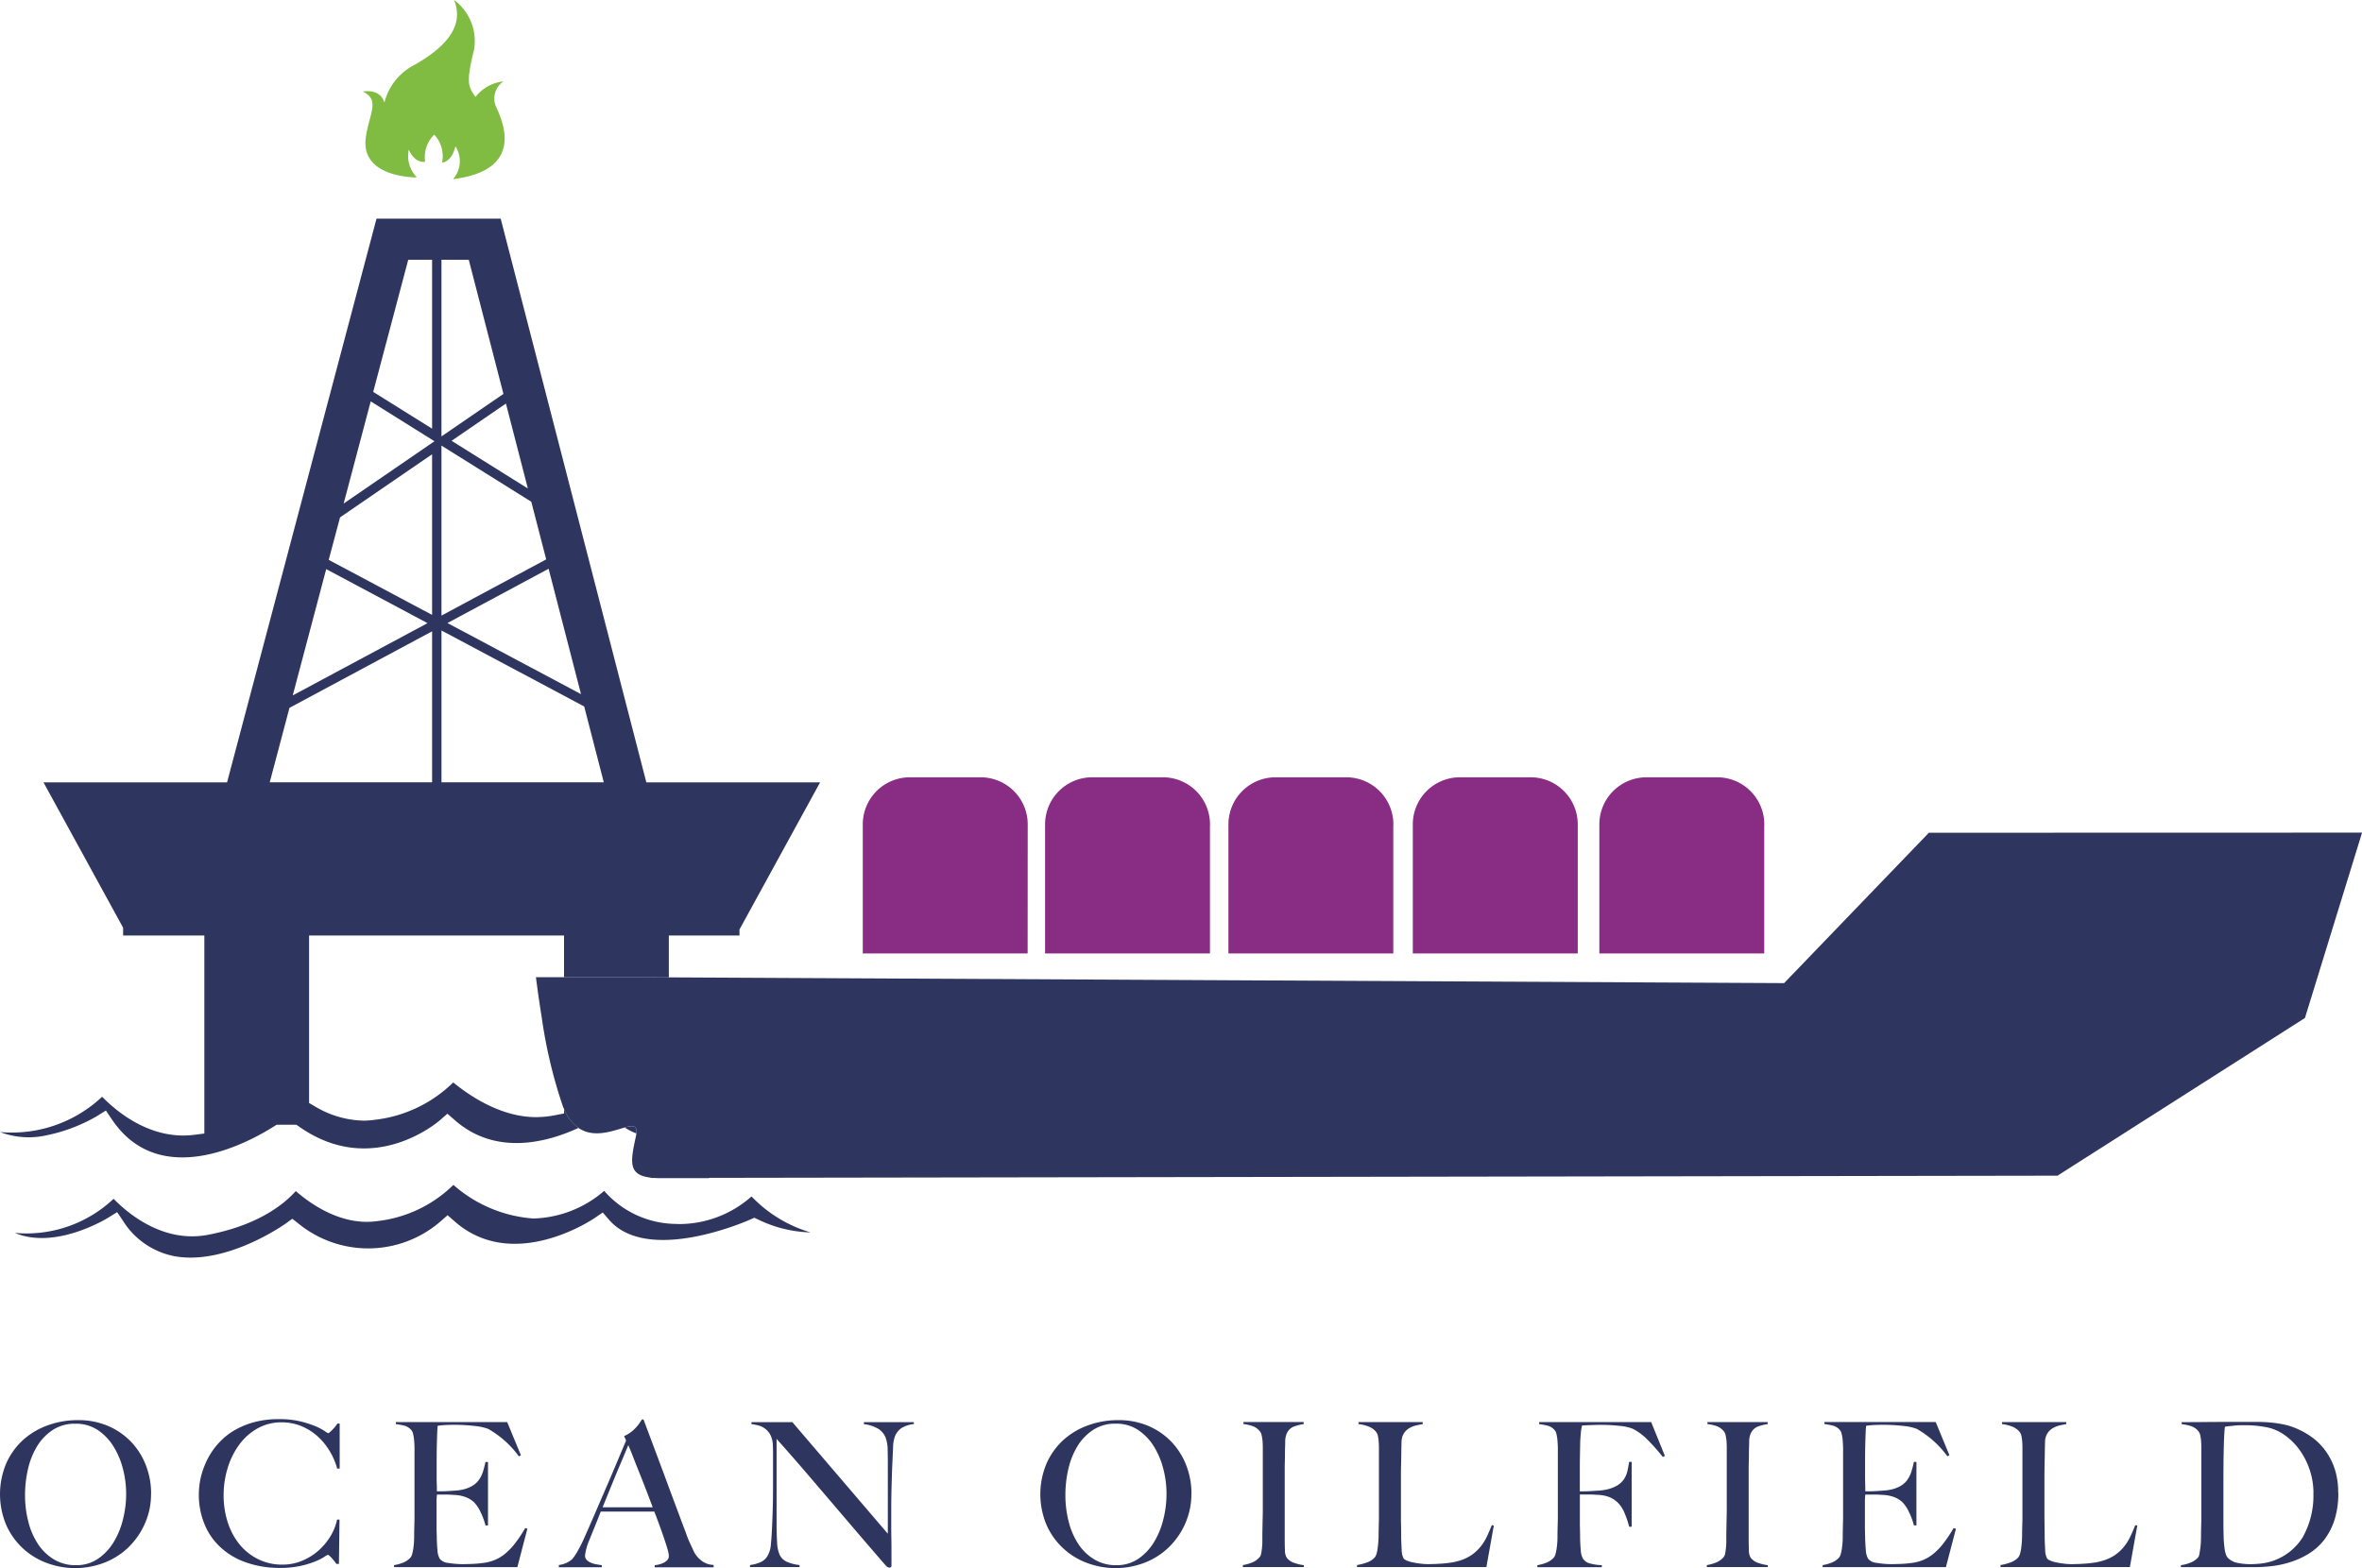
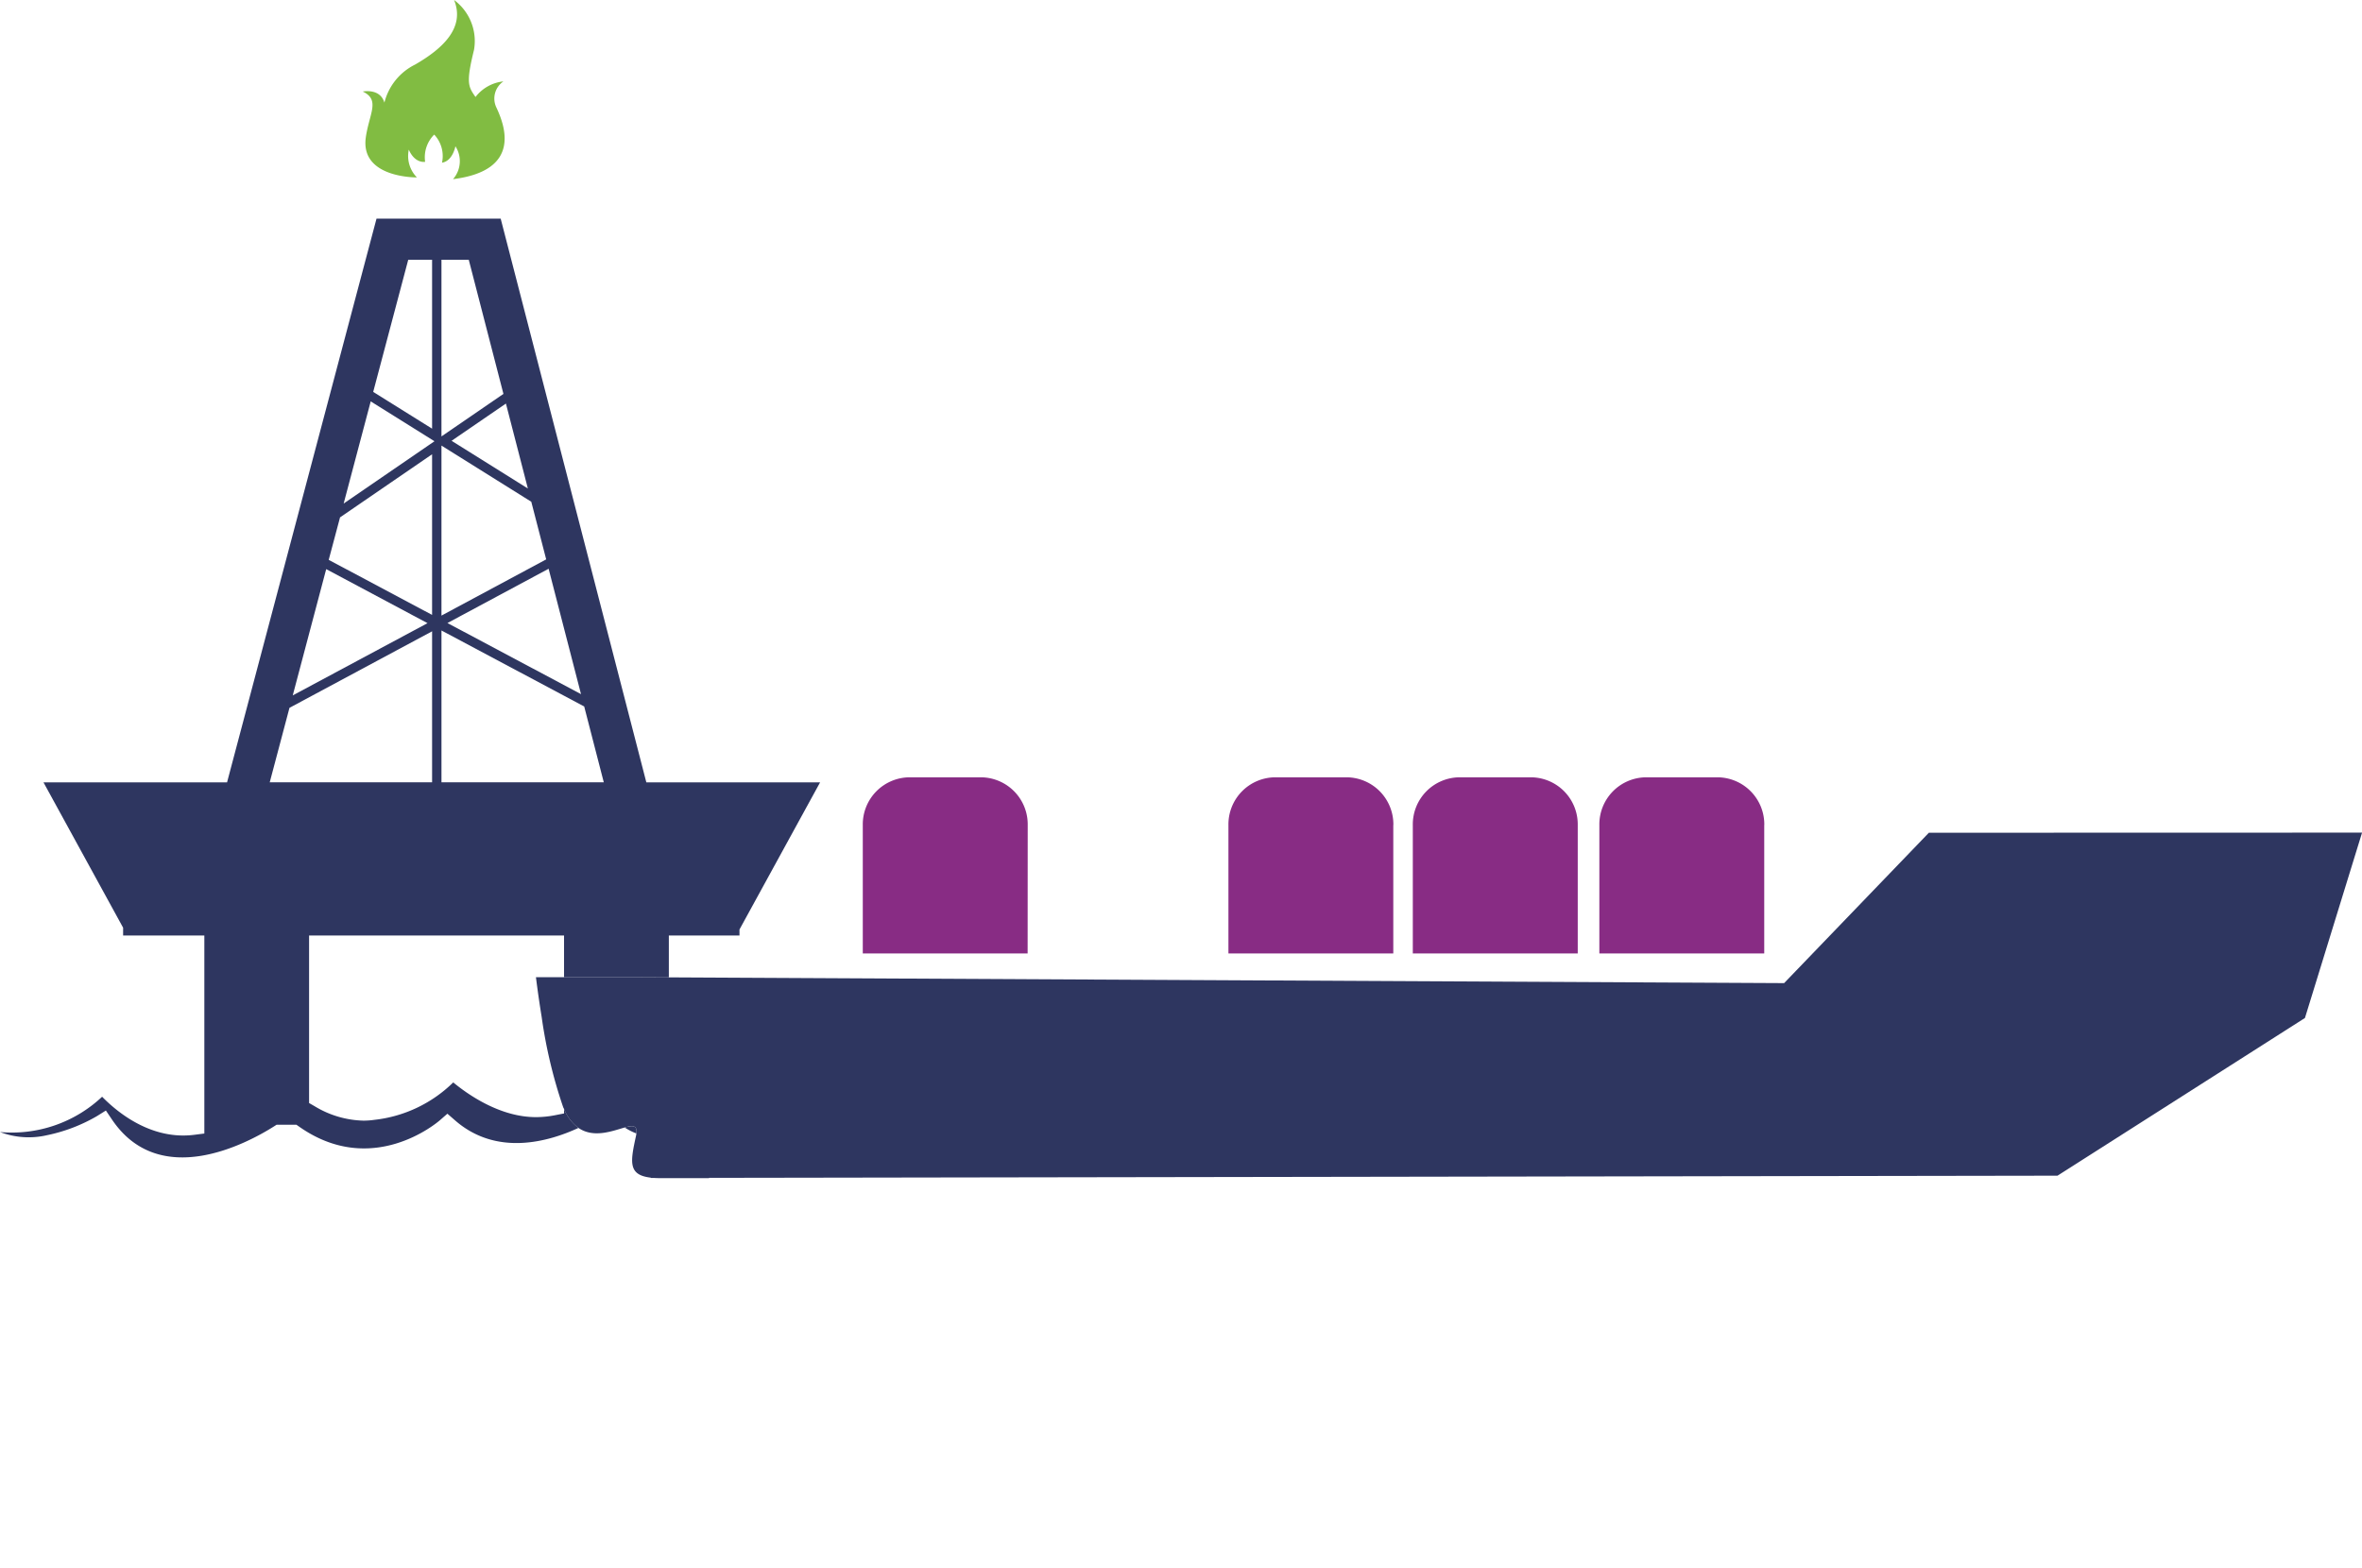
<svg xmlns="http://www.w3.org/2000/svg" width="188.055" height="124.877" viewBox="0 0 188.055 124.877">
  <g id="Group_15415" data-name="Group 15415" transform="translate(17858 22102)">
    <path id="Path_75156" data-name="Path 75156" d="M283.246,10.938c-.476,3.271,4.066,3.2,4.066,3.2a2.428,2.428,0,0,1-.645-2.21c.493,1.132,1.3.97,1.3.97a2.541,2.541,0,0,1,.723-2.17,2.492,2.492,0,0,1,.62,2.239c.861-.138,1.067-1.309,1.067-1.309a2.173,2.173,0,0,1-.189,2.619c5.546-.689,4.082-4.341,3.462-5.685a1.647,1.647,0,0,1,.551-2.1,3.224,3.224,0,0,0-2.224,1.243c-.572-.826-.773-1.1-.118-3.757A4.068,4.068,0,0,0,290.271.01c.894,2.2-.892,3.866-3.1,5.141a4.63,4.63,0,0,0-2.447,3.032C284.382,7.011,283,7.3,283,7.3c1.409.668.52,1.742.245,3.637Z" transform="translate(-18112.119 -22102.01)" fill="#81bc42" />
    <path id="Path_75157" data-name="Path 75157" d="M21.473,215.491l1.572-5.931L34.4,203.466v12.026H21.473Zm4.5-16.974,8.063,4.3L23.305,208.57l2.663-10.053Zm1.092-4.12,7.334-5.03v12.791l-8.23-4.383.9-3.377Zm2.448-9.241,5.077,3.173-7.231,4.961,2.154-8.134ZM32.5,173.878h1.9v13.45L29.711,184.4ZM35.146,203.4l11.364,6.051,1.559,6.038H35.147V203.4Zm0-14.724,7.151,4.472,1.187,4.59-8.338,4.476V188.679Zm0-14.8h2.173L40.08,184.56l-4.934,3.385Zm6.88,18.218-6.074-3.8,4.326-2.966,1.747,6.763Zm4.23,16.375-10.634-5.662,8.055-4.323,2.58,9.986ZM44.906,241.5v.361l-.72.142a7.926,7.926,0,0,1-1.524.151c-2.831,0-5.376-1.771-6.579-2.765a10.615,10.615,0,0,1-6.276,2.981,6.045,6.045,0,0,1-.869.064,7.822,7.822,0,0,1-3.886-1.146l-.446-.257v-13.34h20.3v3.325H50.73l2.519.012v-3.337h5.624v-.479l6.419-11.719H51.457L39.86,170.6H29.976l-11.9,44.893H3.459L9.8,227.07v.62h6.467v15.77l-.779.1c-3.448.449-6.159-1.8-7.36-3.03A10.477,10.477,0,0,1,0,243.341a6.432,6.432,0,0,0,3.733.254A13.175,13.175,0,0,0,7.7,242.083l.729-.455.481.713c3.819,5.668,10.831,1.861,12.888.56l.218-.139H23.6l.231.161c5.81,4.079,10.983-.339,11.2-.529l.587-.513.589.513c3.313,2.913,7.465,1.723,9.849.618A3.468,3.468,0,0,1,44.91,241.5Z" transform="translate(-17857.998 -22255.191)" fill="#2e3660" />
    <path id="Path_75158" data-name="Path 75158" d="M487.39,878.981a4.758,4.758,0,0,0,.927.472C488.409,878.795,488.024,878.8,487.39,878.981Z" transform="translate(-18295.652 -22891.191)" fill="#2e3660" />
    <path id="Path_75159" data-name="Path 75159" d="M529.039,649.789l-11.524,11.975-88.8-.458-2.519-.013H418.14s.161,1.353.452,3.146a38.686,38.686,0,0,0,1.719,7.216c.019.048.043.078.063.124a3.449,3.449,0,0,0,1.146,1.514c1.225.845,2.728.235,3.686-.032.634-.179,1.018-.186.927.473a1.3,1.3,0,0,1-.016.142c-.46,2.117-.674,3.17,1.17,3.381l-.016.023h.268c.167.011.349.016.549.016h3.835v-.024l3.835-.006h.042l103.481-.167,19.7-12.558,4.548-14.761-34.487.009Z" transform="translate(-18233.469 -22685.473)" fill="#2e3660" />
    <g id="Group_15337" data-name="Group 15337" transform="translate(-17857.998 -22102)">
-       <path id="Path_75160" data-name="Path 75160" d="M828.517,610.4a3.75,3.75,0,0,0-3.7-3.8h-5.731a3.751,3.751,0,0,0-3.7,3.8v10.228h13.126V610.4Z" transform="translate(-732.182 -544.699)" fill="#882c84" />
      <path id="Path_75161" data-name="Path 75161" d="M971.587,610.4a3.75,3.75,0,0,0-3.7-3.8h-5.732a3.75,3.75,0,0,0-3.7,3.8v10.228h13.126V610.4Z" transform="translate(-860.653 -544.699)" fill="#882c84" />
      <path id="Path_75162" data-name="Path 75162" d="M1115.4,610.4a3.749,3.749,0,0,0-3.7-3.8h-5.732a3.751,3.751,0,0,0-3.7,3.8v10.228H1115.4Z" transform="translate(-989.787 -544.699)" fill="#882c84" />
      <path id="Path_75163" data-name="Path 75163" d="M1260.95,610.4a3.75,3.75,0,0,0-3.7-3.8h-5.732a3.75,3.75,0,0,0-3.7,3.8v10.228h13.127V610.4Z" transform="translate(-1120.484 -544.699)" fill="#882c84" />
      <path id="Path_75164" data-name="Path 75164" d="M686.315,610.4a3.75,3.75,0,0,0-3.7-3.8h-5.732a3.75,3.75,0,0,0-3.7,3.8v10.228h13.125Z" transform="translate(-604.493 -544.699)" fill="#882c84" />
    </g>
-     <path id="Path_75165" data-name="Path 75165" d="M64.34,927.743a7.684,7.684,0,0,1-5.851-2.632,8.97,8.97,0,0,1-5.635,2.2,10.759,10.759,0,0,1-6.367-2.677,10.288,10.288,0,0,1-6.074,2.885c-2.8.4-5.283-1.35-6.477-2.392-.928,1.04-2.964,2.7-6.942,3.474-3.539.7-6.351-1.616-7.563-2.86a10.1,10.1,0,0,1-7.862,2.717c3.206,1.356,7.229-1.087,7.443-1.218l.7-.436.465.687a6.221,6.221,0,0,0,4.134,2.828c4.146.732,8.778-2.574,8.825-2.608l.522-.38.511.4a8.788,8.788,0,0,0,11.285-.183l.569-.5.57.5c4.63,4.071,10.884-.1,11.149-.282l.635-.433.5.58c3.12,3.6,11.117.036,11.2,0l.361-.163.361.167a10.075,10.075,0,0,0,4.123,1,10.592,10.592,0,0,1-4.7-2.864,8.694,8.694,0,0,1-5.89,2.2Z" transform="translate(-17868.387 -22932.275)" fill="#2e3660" />
-     <path id="Path_75166" data-name="Path 75166" d="M13.779,1113.43a6.182,6.182,0,0,0-.4-2.215,5.658,5.658,0,0,0-1.155-1.869,5.583,5.583,0,0,0-1.837-1.291,6,6,0,0,0-2.446-.477,6.951,6.951,0,0,0-2.382.409,5.9,5.9,0,0,0-1.974,1.168,5.61,5.61,0,0,0-1.337,1.859,6.321,6.321,0,0,0-.027,4.86,5.62,5.62,0,0,0,1.291,1.859,5.7,5.7,0,0,0,1.909,1.2,6.462,6.462,0,0,0,4.647-.009,5.723,5.723,0,0,0,1.924-1.237,5.953,5.953,0,0,0,1.3-1.892,5.755,5.755,0,0,0,.482-2.373Zm-1.987.018a8.289,8.289,0,0,1-.25,2.02,6.393,6.393,0,0,1-.745,1.823,4.316,4.316,0,0,1-1.242,1.323,3.029,3.029,0,0,1-1.759.514,3.29,3.29,0,0,1-1.768-.468,3.947,3.947,0,0,1-1.268-1.237A5.757,5.757,0,0,1,4,1115.65a8.435,8.435,0,0,1-.259-2.1,9.246,9.246,0,0,1,.232-2.06,6.1,6.1,0,0,1,.722-1.822,4.086,4.086,0,0,1,1.25-1.305,3.183,3.183,0,0,1,1.805-.5,3.135,3.135,0,0,1,1.778.5,4.254,4.254,0,0,1,1.259,1.315,6.328,6.328,0,0,1,.755,1.8,7.952,7.952,0,0,1,.25,1.973Zm17-2.005v-3.592h-.178a3,3,0,0,1-.209.278c-.078.091-.15.173-.218.241s-.133.127-.191.178a.255.255,0,0,1-.118.072,1.368,1.368,0,0,1-.287-.177,4.631,4.631,0,0,0-.741-.387,8.316,8.316,0,0,0-1.2-.382,7.135,7.135,0,0,0-1.687-.177,7.4,7.4,0,0,0-1.909.224,6.561,6.561,0,0,0-1.524.6,5.22,5.22,0,0,0-1.168.872,5.7,5.7,0,0,0-.837,1.041,5.843,5.843,0,0,0-.472.923,6.554,6.554,0,0,0-.292.873,5.374,5.374,0,0,0-.141.787,5.958,5.958,0,0,0-.041.659,6.149,6.149,0,0,0,.45,2.383,5.118,5.118,0,0,0,1.292,1.859,5.758,5.758,0,0,0,2.046,1.2,7.941,7.941,0,0,0,2.692.427,7.189,7.189,0,0,0,1.591-.155,7.034,7.034,0,0,0,1.168-.35,4.518,4.518,0,0,0,.741-.367,1.239,1.239,0,0,1,.286-.168c.05,0,.146.073.287.223a4.531,4.531,0,0,1,.4.5h.2l.046-3.533h-.191a4.327,4.327,0,0,1-.537,1.341,4.922,4.922,0,0,1-.964,1.146,4.7,4.7,0,0,1-1.3.8,3.989,3.989,0,0,1-1.567.3,4.208,4.208,0,0,1-1.924-.436,4.435,4.435,0,0,1-1.478-1.178,5.365,5.365,0,0,1-.937-1.755,6.976,6.976,0,0,1-.328-2.164,7.336,7.336,0,0,1,.313-2.128,6.2,6.2,0,0,1,.9-1.85,4.579,4.579,0,0,1,1.455-1.318,3.875,3.875,0,0,1,1.968-.5,4.072,4.072,0,0,1,1.518.286,4.538,4.538,0,0,1,1.283.787A5.116,5.116,0,0,1,27.97,1110a5.359,5.359,0,0,1,.624,1.441l.195-.013Zm14.949,4.778-.178-.045a10.947,10.947,0,0,1-.777,1.173,5.088,5.088,0,0,1-.778.828,3.291,3.291,0,0,1-.832.522,3.549,3.549,0,0,1-.951.25c-.309.041-.6.068-.887.078s-.517.018-.7.018a6.93,6.93,0,0,1-1.187-.095,1,1,0,0,1-.687-.323,1.579,1.579,0,0,1-.187-.682c-.027-.3-.045-.628-.054-.969,0-.1,0-.237-.008-.4s-.01-.319-.01-.487v-1.924a4.8,4.8,0,0,1,.033-.659h.737c.108,0,.218,0,.322.009l.4.023a2.8,2.8,0,0,1,.845.178,2.045,2.045,0,0,1,.614.368,2.8,2.8,0,0,1,.555.818,5.419,5.419,0,0,1,.39,1.059h.2v-5.055h-.2a8.34,8.34,0,0,1-.212.809,2.414,2.414,0,0,1-.323.635,1.7,1.7,0,0,1-.518.464,2.623,2.623,0,0,1-.8.3,3.223,3.223,0,0,1-.518.073l-.628.041c-.209.013-.4.018-.554.018h-.318v-.177c0-.1,0-.232-.008-.41s-.01-.4-.01-.681v-1.028q0-1.057.028-1.864c.014-.531.032-.886.054-1.054a4.074,4.074,0,0,1,.522-.059c.241-.013.474-.023.695-.023a14.352,14.352,0,0,1,1.8.1,4.01,4.01,0,0,1,1.01.227,7.741,7.741,0,0,1,2.437,2.183l.163-.082-1.092-2.646H33.263v.159a5.976,5.976,0,0,1,.709.135,1.1,1.1,0,0,1,.513.331.69.69,0,0,1,.15.31,3.413,3.413,0,0,1,.082.491c.013.181.028.372.032.577s0,.4,0,.591v5c0,.305-.013.587-.018.842s-.009.463-.009.613c0,.169-.005.341-.014.519s-.032.346-.054.505a3.8,3.8,0,0,1-.086.422.789.789,0,0,1-.132.287,1.531,1.531,0,0,1-.568.4,3.187,3.187,0,0,1-.746.209v.159h9.816l.8-3.064Zm10.134,3.064v-.159a1.632,1.632,0,0,0,.237-.033,1.93,1.93,0,0,0,.382-.113,1.2,1.2,0,0,0,.354-.228.484.484,0,0,0,.15-.369,2.03,2.03,0,0,0-.087-.472c-.059-.218-.146-.486-.25-.8s-.228-.664-.367-1.05-.291-.787-.45-1.2H49.578c-.159.405-.313.8-.463,1.164s-.3.741-.45,1.115a4.145,4.145,0,0,0-.337,1.218.479.479,0,0,0,.128.346,1.033,1.033,0,0,0,.328.223,1.819,1.819,0,0,0,.436.131c.155.028.3.05.442.073v.159h-3.42v-.177a1.924,1.924,0,0,0,1.059-.463,3.642,3.642,0,0,0,.373-.532,12.032,12.032,0,0,0,.622-1.233c.222-.5.478-1.078.755-1.719s.559-1.3.854-1.978.587-1.364.878-2.055.559-1.332.813-1.932l-.159-.355a2.477,2.477,0,0,0,.523-.3,2.774,2.774,0,0,0,.409-.368,2.821,2.821,0,0,0,.3-.369c.077-.118.141-.213.186-.286h.127q.5,1.33.946,2.524l.859,2.3q.408,1.111.795,2.142c.259.687.509,1.373.768,2.046a7.838,7.838,0,0,0,.328.828c.1.219.214.469.346.746a2.072,2.072,0,0,0,.146.222,1.854,1.854,0,0,0,.3.332,1.8,1.8,0,0,0,.454.3,1.7,1.7,0,0,0,.641.145v.191H53.874Zm-2.1-9.72c-.063.141-.154.359-.278.659s-.277.663-.459,1.091-.382.91-.6,1.45-.459,1.124-.713,1.755h3.991c-.182-.482-.363-.964-.55-1.447s-.368-.941-.546-1.386-.341-.85-.482-1.219-.268-.668-.364-.9Zm22.733-1.668v-.159H70.529v.159a2.856,2.856,0,0,1,1.178.391,1.457,1.457,0,0,1,.568.731,2.922,2.922,0,0,1,.146.924q.014.586.013,1.228v5.452l-7.6-8.885H61.578v.159a4.048,4.048,0,0,1,.541.1,1.6,1.6,0,0,1,.517.24,1.547,1.547,0,0,1,.418.463,1.933,1.933,0,0,1,.223.764c.013.309.017.573.017.787v1.955c0,.719,0,1.391-.013,2.014s-.032,1.169-.054,1.628c-.023.609-.055,1.133-.1,1.569a2.148,2.148,0,0,1-.286,1,1.245,1.245,0,0,1-.609.5,3.114,3.114,0,0,1-.772.2v.159h3.946v-.159a3.353,3.353,0,0,1-1.032-.269,1.163,1.163,0,0,1-.555-.55,2.739,2.739,0,0,1-.2-.982q-.041-.655-.041-1.474v-6.77q1.092,1.221,2.068,2.355c.649.755,1.318,1.541,2,2.337s1.391,1.633,2.141,2.509,1.578,1.841,2.487,2.887a.437.437,0,0,0,.292.163.165.165,0,0,0,.117-.041.144.144,0,0,0,.041-.1v-1.041c0-.387,0-.773-.009-1.164s-.009-.774-.009-1.146V1114.8q0-1.078.028-2.014c.019-.623.032-1.169.055-1.628.022-.491.041-.954.063-1.387a2.687,2.687,0,0,1,.146-.892,1.417,1.417,0,0,1,.555-.691,2.427,2.427,0,0,1,.955-.3Zm22.1,5.533a6.181,6.181,0,0,0-.4-2.215,5.674,5.674,0,0,0-1.154-1.869,5.586,5.586,0,0,0-1.838-1.291,6,6,0,0,0-2.446-.477,6.954,6.954,0,0,0-2.382.409,5.9,5.9,0,0,0-1.974,1.168,5.623,5.623,0,0,0-1.337,1.859,6.315,6.315,0,0,0-.028,4.86,5.608,5.608,0,0,0,1.292,1.859,5.7,5.7,0,0,0,1.908,1.2,6.463,6.463,0,0,0,4.647-.009,5.72,5.72,0,0,0,1.924-1.237,5.953,5.953,0,0,0,1.3-1.892,5.755,5.755,0,0,0,.482-2.373Zm-1.986.018a8.244,8.244,0,0,1-.251,2.021,6.421,6.421,0,0,1-.745,1.822,4.328,4.328,0,0,1-1.241,1.323,3.029,3.029,0,0,1-1.759.514,3.29,3.29,0,0,1-1.768-.468,3.957,3.957,0,0,1-1.268-1.237,5.782,5.782,0,0,1-.76-1.777,8.436,8.436,0,0,1-.259-2.1,9.246,9.246,0,0,1,.232-2.06,6.109,6.109,0,0,1,.722-1.822,4.087,4.087,0,0,1,1.25-1.305,3.185,3.185,0,0,1,1.805-.5,3.135,3.135,0,0,1,1.778.5,4.241,4.241,0,0,1,1.259,1.315,6.33,6.33,0,0,1,.755,1.8,7.956,7.956,0,0,1,.251,1.973Zm10.934,5.838v-.159a3.472,3.472,0,0,1-.75-.177,1.239,1.239,0,0,1-.614-.418,1.147,1.147,0,0,1-.141-.609c-.013-.287-.017-.587-.017-.9v-5.374c0-.268,0-.531.009-.8s.009-.522.009-.791c.009-.25.018-.514.022-.791a1.536,1.536,0,0,1,.15-.687,1.034,1.034,0,0,1,.6-.514,4.126,4.126,0,0,1,.722-.177v-.159h-4.8v.159a3.375,3.375,0,0,1,.746.168,1.305,1.305,0,0,1,.555.4.714.714,0,0,1,.146.309,4,4,0,0,1,.073.45c.013.168.022.346.022.537v4.636c0,.323,0,.632-.009.937s-.013.587-.018.842-.009.463-.009.613v.519c0,.178-.018.346-.033.5s-.041.3-.063.419a.627.627,0,0,1-.122.272,1.569,1.569,0,0,1-.587.419,3.206,3.206,0,0,1-.746.209v.159h4.859Zm15.126-3.305-.159-.045c-.128.323-.259.626-.4.923a3.986,3.986,0,0,1-.514.814,3.389,3.389,0,0,1-.727.663,3.568,3.568,0,0,1-1.068.469,4.219,4.219,0,0,1-.622.128c-.237.031-.468.059-.692.072s-.432.028-.618.031-.322.009-.409.009a4.936,4.936,0,0,1-.641-.041c-.214-.028-.414-.059-.6-.1a2.3,2.3,0,0,1-.463-.136.776.776,0,0,1-.259-.159,1.441,1.441,0,0,1-.164-.691c-.018-.309-.032-.637-.041-.978,0-.363,0-.691-.009-.987s-.009-.582-.009-.859v-2.918c0-.323,0-.631.009-.932s.013-.6.017-.913.009-.65.022-1.022a1.28,1.28,0,0,1,.2-.7,1.3,1.3,0,0,1,.441-.409,2.014,2.014,0,0,1,.546-.209c.191-.041.354-.073.5-.1v-.159h-5.115v.159a3.214,3.214,0,0,1,.791.191,1.43,1.43,0,0,1,.6.418.768.768,0,0,1,.146.3,2.878,2.878,0,0,1,.068.441c.013.168.022.345.022.541v5.536c0,.3-.013.587-.018.843s-.009.463-.009.613c0,.168-.009.341-.023.519s-.032.346-.054.505a3.2,3.2,0,0,1-.086.422.951.951,0,0,1-.141.287,1.513,1.513,0,0,1-.613.4,4.125,4.125,0,0,1-.8.209v.159h10.3l.592-3.305Zm13.621-5.547-1.092-2.7h-8.92v.159a5.9,5.9,0,0,1,.709.135,1.1,1.1,0,0,1,.513.332.667.667,0,0,1,.15.309,3.285,3.285,0,0,1,.082.491c.013.182.028.373.033.578s0,.4,0,.591v5c0,.3-.014.587-.019.843s-.009.463-.009.613c0,.168,0,.341-.014.518s-.031.346-.054.505a3.571,3.571,0,0,1-.087.422.759.759,0,0,1-.132.287,1.536,1.536,0,0,1-.568.4,3.167,3.167,0,0,1-.746.209v.159h5.133v-.159a3.728,3.728,0,0,1-1.005-.155.881.881,0,0,1-.487-.346,1.551,1.551,0,0,1-.186-.682c-.028-.3-.045-.627-.054-.969,0-.181,0-.4-.009-.65s-.009-.527-.009-.828V1113.5h.769c.109,0,.222,0,.341.009l.413.023a2.753,2.753,0,0,1,.809.169,2.138,2.138,0,0,1,.65.409,2.468,2.468,0,0,1,.578.873,7.64,7.64,0,0,1,.368,1.083h.195v-5.165h-.2c-.041.268-.091.518-.141.746a1.935,1.935,0,0,1-.272.632,1.764,1.764,0,0,1-.532.5,2.939,2.939,0,0,1-.913.336,3.747,3.747,0,0,1-.559.073l-.65.041c-.209.013-.4.018-.567.018h-.292v-1.528c0-.4,0-.814.009-1.259s.014-.85.023-1.224c.013-.195.022-.359.037-.49s.017-.246.032-.332a2.177,2.177,0,0,1,.037-.222c.013-.064.028-.127.041-.191.05,0,.137,0,.25-.009s.232-.013.359-.017l.4-.013c.141-.005.263-.009.367-.009a13.622,13.622,0,0,1,1.659.087,3.63,3.63,0,0,1,.987.218,4.451,4.451,0,0,1,1.159.85,15.564,15.564,0,0,1,1.246,1.4l.163-.077Zm8.192,8.853v-.159a3.472,3.472,0,0,1-.75-.177,1.235,1.235,0,0,1-.614-.418,1.127,1.127,0,0,1-.141-.609c-.013-.287-.017-.587-.017-.9v-5.374c0-.268,0-.531.009-.8s.009-.522.009-.791c.009-.25.018-.514.022-.791a1.536,1.536,0,0,1,.15-.687,1.031,1.031,0,0,1,.6-.514,4.124,4.124,0,0,1,.724-.177v-.159h-4.8v.159a3.375,3.375,0,0,1,.746.168,1.311,1.311,0,0,1,.555.4.724.724,0,0,1,.145.309,3.6,3.6,0,0,1,.072.45c.014.168.022.346.022.537v4.636c0,.323,0,.632-.009.937s-.014.587-.018.842-.009.463-.009.613v.519c0,.178-.017.346-.032.5s-.041.3-.063.419a.627.627,0,0,1-.123.272,1.561,1.561,0,0,1-.587.419,3.207,3.207,0,0,1-.746.209v.159h4.86Zm14.967-3.064-.178-.045a10.721,10.721,0,0,1-.777,1.172,5.085,5.085,0,0,1-.778.828,3.286,3.286,0,0,1-.832.522,3.547,3.547,0,0,1-.95.25,8.822,8.822,0,0,1-.887.077c-.287.009-.518.018-.7.018a6.98,6.98,0,0,1-1.187-.1,1,1,0,0,1-.687-.323,1.54,1.54,0,0,1-.186-.682c-.028-.3-.046-.627-.055-.968,0-.1-.005-.237-.009-.4s-.009-.318-.009-.487v-1.923a4.846,4.846,0,0,1,.032-.659H151c.11,0,.218,0,.324.009s.24.014.4.024a2.8,2.8,0,0,1,.845.177,2.059,2.059,0,0,1,.613.368,2.763,2.763,0,0,1,.555.819,5.488,5.488,0,0,1,.391,1.059h.2v-5.055h-.2c-.063.3-.137.568-.213.809a2.407,2.407,0,0,1-.322.635,1.69,1.69,0,0,1-.518.464,2.633,2.633,0,0,1-.8.3,3.4,3.4,0,0,1-.517.073l-.628.041c-.209.013-.4.019-.555.019h-.318v-.177c0-.1-.005-.232-.009-.409s-.009-.4-.009-.681v-1.028c0-.7.009-1.328.028-1.864s.032-.887.054-1.054a4.089,4.089,0,0,1,.523-.059c.241-.013.472-.022.7-.022a14.514,14.514,0,0,1,1.8.094,4,4,0,0,1,1.01.228,7.737,7.737,0,0,1,2.437,2.182l.164-.081-1.092-2.646H147v.159a6.073,6.073,0,0,1,.71.136,1.1,1.1,0,0,1,.513.332.668.668,0,0,1,.15.309,3.272,3.272,0,0,1,.082.49c.013.182.028.373.033.578s0,.4,0,.591v5c0,.306-.014.587-.018.842s-.009.463-.009.613c0,.169,0,.341-.013.519s-.032.346-.054.505a3.435,3.435,0,0,1-.087.423.773.773,0,0,1-.132.287,1.536,1.536,0,0,1-.568.4,3.163,3.163,0,0,1-.746.209v.159h9.816l.8-3.065Zm14.449-.241-.159-.045c-.127.323-.259.626-.4.923a3.985,3.985,0,0,1-.513.814,3.37,3.37,0,0,1-.728.663,3.56,3.56,0,0,1-1.068.469,4.229,4.229,0,0,1-.624.128c-.236.031-.467.059-.691.072s-.433.028-.618.031-.322.009-.409.009a4.958,4.958,0,0,1-.641-.041c-.213-.028-.413-.059-.595-.1a2.326,2.326,0,0,1-.464-.136.792.792,0,0,1-.259-.159,1.418,1.418,0,0,1-.163-.691c-.018-.309-.032-.637-.041-.978,0-.363-.005-.691-.009-.987s-.009-.582-.009-.859v-2.918c0-.323.005-.631.009-.932s.014-.6.018-.913.009-.65.022-1.022a1.28,1.28,0,0,1,.2-.7,1.3,1.3,0,0,1,.442-.409,2.021,2.021,0,0,1,.545-.209c.192-.041.355-.073.5-.1v-.159h-5.115v.159a3.226,3.226,0,0,1,.791.191,1.434,1.434,0,0,1,.6.418.78.78,0,0,1,.146.3,2.89,2.89,0,0,1,.067.441c.014.168.023.345.023.541v5.536c0,.3-.014.587-.019.843s-.009.463-.009.613c0,.168-.009.341-.022.519s-.032.346-.054.505a3.028,3.028,0,0,1-.087.422.949.949,0,0,1-.141.287,1.511,1.511,0,0,1-.614.4,4.116,4.116,0,0,1-.8.209v.159h10.3l.591-3.305Zm15.995-2.628a5.95,5.95,0,0,0-.263-1.855,5.257,5.257,0,0,0-.709-1.427A4.885,4.885,0,0,0,185.9,1109a6.338,6.338,0,0,0-1.268-.737,5.588,5.588,0,0,0-1.041-.337,9.333,9.333,0,0,0-1.059-.158c-.35-.032-.7-.05-1.059-.05h-1.028c-1.2,0-2.219,0-3.059.009s-1.492.01-1.942.01v.159a3.9,3.9,0,0,1,.754.159,1.262,1.262,0,0,1,.578.405.713.713,0,0,1,.146.309,3.1,3.1,0,0,1,.068.45c.013.168.022.345.022.536v5.574c0,.306-.013.587-.018.842s-.009.463-.009.613c0,.169-.005.346-.013.528s-.028.355-.05.514-.046.3-.068.431a.52.52,0,0,1-.122.274,1.48,1.48,0,0,1-.568.385,2.871,2.871,0,0,1-.778.209v.159h5.851a11.844,11.844,0,0,0,1.528-.1,7.577,7.577,0,0,0,1.524-.365,6.307,6.307,0,0,0,1.4-.687,4.636,4.636,0,0,0,1.155-1.091,5.271,5.271,0,0,0,.787-1.573,7.088,7.088,0,0,0,.286-2.115Zm-1.973.033a6.746,6.746,0,0,1-.859,3.532,4.528,4.528,0,0,1-3.382,2.087c-.287.028-.559.041-.828.041a5.115,5.115,0,0,1-.918-.091,1.492,1.492,0,0,1-.814-.4.859.859,0,0,1-.168-.3,2.087,2.087,0,0,1-.1-.45c-.022-.164-.041-.332-.055-.509s-.022-.341-.022-.492c-.013-.35-.018-.8-.018-1.364v-1.874c0-1.272,0-2.368.018-3.292s.041-1.641.1-2.165a1.8,1.8,0,0,1,.3-.05c.122-.01.259-.023.4-.041s.292-.027.441-.032.287-.005.414-.005a9.3,9.3,0,0,1,.946.041c.259.027.491.063.705.1a3.7,3.7,0,0,1,1.541.637,5.128,5.128,0,0,1,1.218,1.215,5.987,5.987,0,0,1,.8,1.6,5.824,5.824,0,0,1,.286,1.814Z" transform="translate(-17859.748 -23096.484)" fill="#2e3660" />
  </g>
</svg>